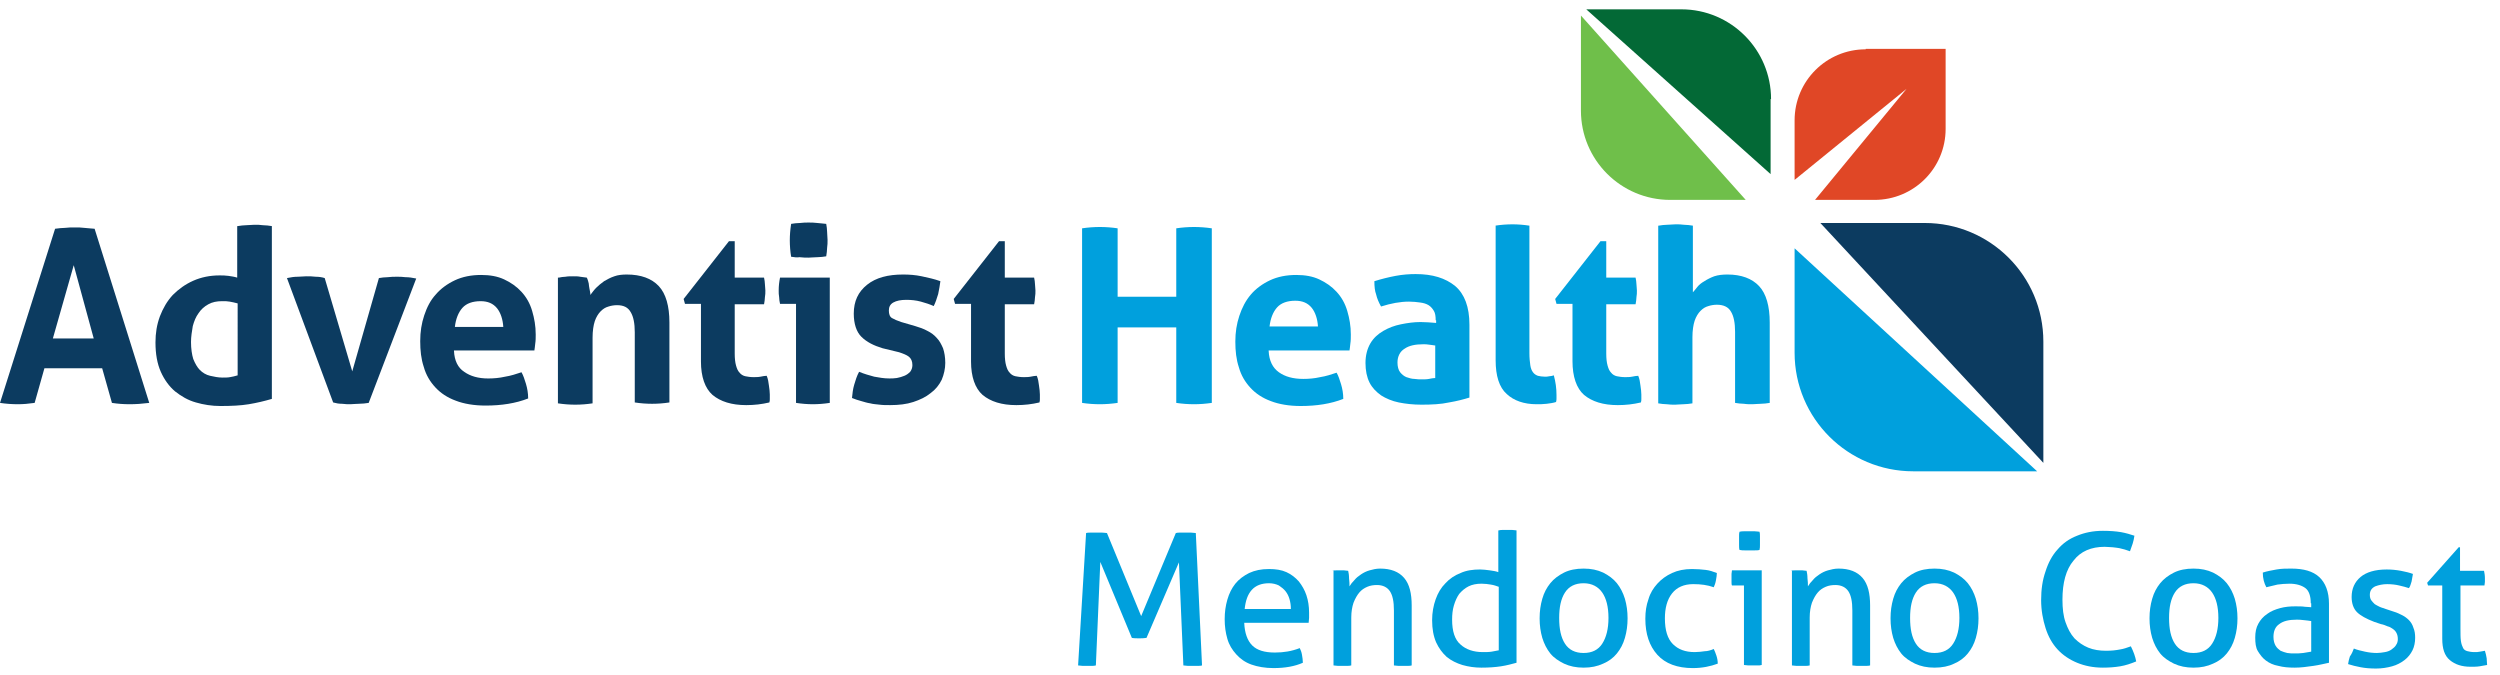
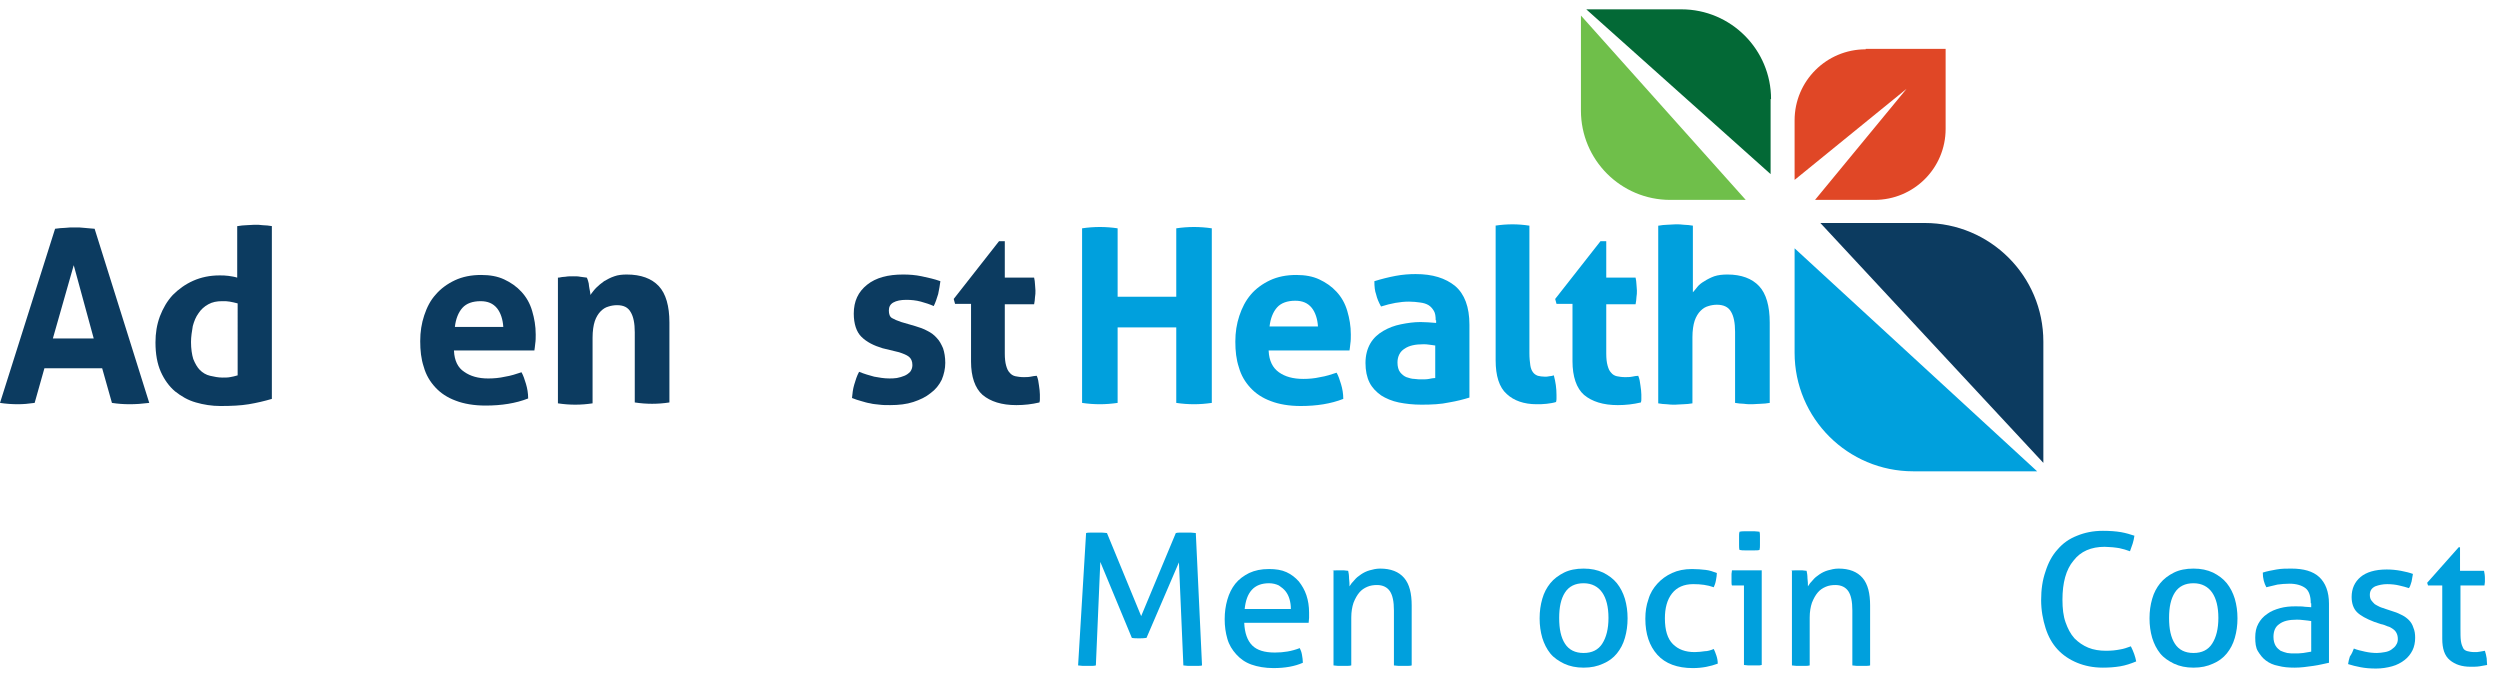
<svg xmlns="http://www.w3.org/2000/svg" version="1.1" id="Layer_1" x="0px" y="0px" viewBox="0 0 562.8 152" style="enable-background:new 0 0 562.8 152;" xml:space="preserve">
  <style type="text/css">
	.st0{fill:#E04726;}
	.st1{fill:#0C3B60;}
	.st2{fill:#00A0DD;}
	.st3{fill:#6FBF4A;}
	.st4{fill:#036936;}
</style>
  <g>
    <path class="st0" d="M420,11.1c-8.8,0-16,7.1-16,16v13.4L429.2,20l-20.6,25H422c8.8,0,16-7.1,16-16v-18H420z" />
    <g>
      <path class="st1" d="M460,76.9c0-14.8-12-26.7-26.7-26.7h-23.5l50.2,54V76.9z" />
      <path class="st2" d="M404,55.9v23.5c0,14.8,12,26.7,26.7,26.7h27.9L404,55.9z" />
    </g>
    <g>
      <path class="st3" d="M376,45h17L355.9,3.5v21.4C355.9,36,364.9,45,376,45z" />
      <path class="st4" d="M398.7,22.3c0-11.1-9-20.2-20.2-20.2h-21.4l41.5,37.1V22.3z" />
    </g>
    <path class="st1" d="M12.4,51.5c0.8-0.1,1.5-0.2,2.2-0.2c0.7-0.1,1.5-0.1,2.3-0.1c0.7,0,1.4,0,2.1,0.1c0.7,0.1,1.5,0.1,2.3,0.2   l12.3,39.2C32,90.9,30.6,91,29.2,91c-1.4,0-2.7-0.1-4-0.3l-2.2-7.8H10l-2.2,7.8C6.4,90.9,5.2,91,4,91c-1.3,0-2.7-0.1-4-0.3   L12.4,51.5z M21.1,76.2l-4.5-16.5l-4.7,16.5H21.1z" />
    <path class="st1" d="M53.5,50.9c0.7-0.1,1.3-0.2,1.9-0.2c0.6,0,1.3-0.1,1.9-0.1c0.6,0,1.3,0,1.9,0.1c0.7,0,1.3,0.1,2,0.2v38.9   c-1.7,0.5-3.4,0.9-5.2,1.2c-1.8,0.3-3.9,0.4-6.4,0.4c-1.9,0-3.8-0.3-5.5-0.8c-1.8-0.5-3.3-1.4-4.7-2.5c-1.3-1.1-2.4-2.6-3.2-4.4   c-0.8-1.8-1.2-4-1.2-6.6c0-2.1,0.3-4,1-5.9c0.7-1.8,1.6-3.4,2.9-4.8c1.3-1.3,2.8-2.4,4.6-3.2c1.8-0.8,3.8-1.2,5.9-1.2   c0.7,0,1.3,0,2,0.1c0.7,0.1,1.4,0.2,2,0.4V50.9z M53.5,68.3c-0.7-0.2-1.3-0.3-1.8-0.4c-0.5-0.1-1-0.1-1.7-0.1   c-1.2,0-2.2,0.2-3.1,0.7c-0.9,0.5-1.6,1.1-2.2,2c-0.6,0.8-1,1.8-1.3,2.9C43.2,74.6,43,75.8,43,77c0,1.5,0.2,2.8,0.5,3.8   c0.4,1,0.9,1.9,1.5,2.5c0.6,0.6,1.4,1.1,2.3,1.3s1.8,0.4,2.8,0.4c0.6,0,1.2,0,1.7-0.1c0.5-0.1,1.1-0.2,1.7-0.4V68.3z" />
-     <path class="st1" d="M64.6,62.6c0.9-0.2,1.7-0.3,2.4-0.3c0.7,0,1.4-0.1,1.9-0.1c0.7,0,1.5,0,2.2,0.1c0.7,0,1.4,0.1,2,0.3l6.2,21   l6-21c0.6-0.1,1.3-0.2,2-0.2c0.7-0.1,1.4-0.1,2.1-0.1c0.5,0,1.2,0,1.9,0.1c0.7,0,1.5,0.1,2.4,0.3L83,90.7c-0.7,0.1-1.4,0.2-2.2,0.2   c-0.8,0-1.4,0.1-1.9,0.1c-0.5,0-1.2,0-1.9-0.1c-0.7,0-1.3-0.1-2-0.3L64.6,62.6z" />
    <path class="st1" d="M102.2,79c0.1,2.2,0.9,3.8,2.3,4.7c1.4,1,3.2,1.5,5.4,1.5c1.2,0,2.5-0.1,3.8-0.4c1.3-0.2,2.5-0.6,3.7-1   c0.4,0.7,0.7,1.6,1,2.6c0.3,1,0.5,2.1,0.5,3.3c-2.8,1.1-6,1.6-9.6,1.6c-2.6,0-4.9-0.4-6.7-1.1c-1.9-0.7-3.4-1.7-4.6-3   c-1.2-1.3-2.1-2.8-2.6-4.6c-0.6-1.8-0.8-3.7-0.8-5.8c0-2.1,0.3-4,0.9-5.8c0.6-1.8,1.4-3.4,2.6-4.7c1.1-1.3,2.6-2.4,4.3-3.2   c1.7-0.8,3.7-1.2,5.9-1.2c2,0,3.7,0.3,5.2,1c1.5,0.7,2.8,1.6,3.9,2.8c1.1,1.2,1.9,2.6,2.4,4.3c0.5,1.7,0.8,3.4,0.8,5.3   c0,0.7,0,1.4-0.1,2c-0.1,0.7-0.1,1.2-0.2,1.6H102.2z M113.3,73.6c-0.1-1.7-0.6-3.2-1.4-4.2c-0.9-1.1-2.1-1.6-3.7-1.6   c-1.8,0-3.2,0.5-4.1,1.5c-0.9,1-1.5,2.5-1.7,4.3H113.3z" />
    <path class="st1" d="M125.8,62.5c0.5-0.1,1-0.2,1.5-0.2c0.5-0.1,1.1-0.1,1.7-0.1c0.6,0,1.2,0,1.6,0.1c0.5,0.1,1,0.1,1.5,0.2   c0.1,0.2,0.2,0.4,0.3,0.8c0.1,0.3,0.2,0.7,0.2,1.1c0.1,0.4,0.1,0.8,0.2,1.1c0.1,0.4,0.1,0.7,0.1,0.9c0.4-0.5,0.8-1.1,1.3-1.6   c0.5-0.5,1.1-1,1.8-1.5c0.7-0.4,1.4-0.8,2.3-1.1c0.8-0.3,1.8-0.4,2.8-0.4c3.2,0,5.6,0.9,7.2,2.6c1.6,1.7,2.4,4.5,2.4,8.2v18   c-1.3,0.2-2.6,0.3-3.9,0.3c-1.3,0-2.6-0.1-3.9-0.3V74.8c0-2-0.3-3.5-0.9-4.5c-0.6-1.1-1.6-1.6-3.1-1.6c-0.6,0-1.3,0.1-1.9,0.3   c-0.7,0.2-1.2,0.5-1.8,1.1c-0.5,0.5-1,1.3-1.3,2.2c-0.3,0.9-0.5,2.2-0.5,3.7v14.8c-1.3,0.2-2.6,0.3-3.9,0.3c-1.3,0-2.6-0.1-3.9-0.3   V62.5z" />
-     <path class="st1" d="M157.7,68.4h-3.5l-0.3-1.1l10.2-13h1.3v8.2h6.6c0.1,0.5,0.2,1,0.2,1.5c0,0.4,0.1,0.9,0.1,1.4   c0,0.5,0,1-0.1,1.5c0,0.5-0.1,1-0.2,1.6h-6.6v11.1c0,1.1,0.1,2,0.3,2.7c0.2,0.7,0.4,1.2,0.8,1.6c0.3,0.4,0.8,0.7,1.3,0.8   c0.5,0.1,1.1,0.2,1.8,0.2c0.5,0,1.1,0,1.6-0.1c0.5-0.1,1-0.2,1.4-0.2c0.3,0.7,0.4,1.4,0.5,2.2c0.1,0.7,0.2,1.4,0.2,2   c0,0.4,0,0.7,0,1c0,0.3,0,0.5-0.1,0.8c-1.7,0.4-3.4,0.6-5.2,0.6c-3.3,0-5.8-0.8-7.6-2.3c-1.7-1.5-2.6-4.1-2.6-7.5V68.4z" />
-     <path class="st1" d="M179.3,68.4h-3.7c-0.1-0.5-0.2-1-0.2-1.5c-0.1-0.5-0.1-1-0.1-1.5c0-1,0.1-1.9,0.3-2.9h11.2v28.2   c-1.3,0.2-2.6,0.3-3.8,0.3c-1.2,0-2.5-0.1-3.8-0.3V68.4z M178.1,57.8c-0.2-1.2-0.3-2.5-0.3-3.7c0-1.2,0.1-2.4,0.3-3.7   c0.6-0.1,1.3-0.2,2-0.2c0.7-0.1,1.4-0.1,1.9-0.1c0.6,0,1.3,0,2,0.1c0.7,0.1,1.4,0.1,2,0.2c0.1,0.6,0.2,1.2,0.2,1.8   c0,0.6,0.1,1.2,0.1,1.8c0,0.6,0,1.2-0.1,1.8c0,0.6-0.1,1.2-0.2,1.9c-0.6,0.1-1.3,0.2-2,0.2s-1.4,0.1-2,0.1c-0.6,0-1.2,0-2-0.1   C179.4,58,178.8,57.9,178.1,57.8z" />
    <path class="st1" d="M198.7,78.4c-2-0.6-3.6-1.4-4.8-2.6c-1.1-1.1-1.7-2.9-1.7-5.2c0-2.8,1-4.9,3-6.5c2-1.6,4.7-2.3,8.1-2.3   c1.4,0,2.8,0.1,4.2,0.4c1.4,0.3,2.8,0.6,4.2,1.1c-0.1,0.9-0.3,1.9-0.5,2.9c-0.3,1-0.6,1.9-1,2.7c-0.9-0.4-1.8-0.7-2.9-1   c-1.1-0.3-2.2-0.4-3.3-0.4c-1.2,0-2.2,0.2-2.9,0.6c-0.7,0.4-1,1-1,1.8c0,0.8,0.2,1.4,0.7,1.7c0.5,0.3,1.2,0.6,2.1,0.9l3.1,0.9   c1,0.3,1.9,0.6,2.8,1.1c0.8,0.4,1.5,0.9,2.1,1.6c0.6,0.6,1,1.4,1.4,2.3c0.3,0.9,0.5,2,0.5,3.3c0,1.3-0.3,2.6-0.8,3.8   c-0.6,1.2-1.4,2.2-2.5,3c-1.1,0.9-2.4,1.5-3.9,2c-1.5,0.5-3.3,0.7-5.2,0.7c-0.9,0-1.7,0-2.4-0.1c-0.7-0.1-1.4-0.1-2.1-0.3   c-0.7-0.1-1.3-0.3-2-0.5c-0.7-0.2-1.4-0.4-2.1-0.7c0.1-1,0.2-2,0.5-3c0.3-1,0.6-2,1.1-2.9c1.2,0.5,2.3,0.8,3.4,1.1   c1.1,0.2,2.2,0.4,3.4,0.4c0.5,0,1.1,0,1.7-0.1c0.6-0.1,1.2-0.3,1.7-0.5c0.5-0.2,0.9-0.5,1.3-0.9c0.3-0.4,0.5-0.9,0.5-1.5   c0-0.9-0.3-1.5-0.8-1.9c-0.5-0.4-1.3-0.7-2.2-1L198.7,78.4z" />
    <path class="st1" d="M218.5,68.4h-3.5l-0.3-1.1l10.2-13h1.3v8.2h6.6c0.1,0.5,0.2,1,0.2,1.5c0,0.4,0.1,0.9,0.1,1.4   c0,0.5,0,1-0.1,1.5c0,0.5-0.1,1-0.2,1.6h-6.6v11.1c0,1.1,0.1,2,0.3,2.7c0.2,0.7,0.4,1.2,0.8,1.6c0.3,0.4,0.8,0.7,1.3,0.8   c0.5,0.1,1.1,0.2,1.8,0.2c0.5,0,1.1,0,1.6-0.1c0.5-0.1,1-0.2,1.4-0.2c0.3,0.7,0.4,1.4,0.5,2.2c0.1,0.7,0.2,1.4,0.2,2   c0,0.4,0,0.7,0,1c0,0.3,0,0.5-0.1,0.8c-1.7,0.4-3.4,0.6-5.2,0.6c-3.3,0-5.8-0.8-7.6-2.3c-1.7-1.5-2.6-4.1-2.6-7.5V68.4z" />
    <path class="st2" d="M243.6,51.4c1.3-0.2,2.7-0.3,4-0.3c1.3,0,2.7,0.1,4,0.3v15.4h13.2V51.4c1.3-0.2,2.7-0.3,4-0.3   c1.3,0,2.7,0.1,4,0.3v39.3c-1.4,0.2-2.7,0.3-4,0.3c-1.3,0-2.7-0.1-4-0.3v-17h-13.2v17c-1.4,0.2-2.7,0.3-4,0.3c-1.3,0-2.7-0.1-4-0.3   V51.4z" />
    <path class="st2" d="M285.6,79c0.1,2.2,0.9,3.8,2.3,4.8c1.4,1,3.2,1.5,5.5,1.5c1.2,0,2.5-0.1,3.8-0.4c1.3-0.2,2.5-0.6,3.7-1   c0.4,0.7,0.7,1.6,1,2.6c0.3,1,0.5,2.1,0.5,3.3c-2.8,1.1-6,1.6-9.6,1.6c-2.6,0-4.9-0.4-6.7-1.1c-1.9-0.7-3.4-1.7-4.6-3   c-1.2-1.3-2.1-2.8-2.6-4.6c-0.6-1.8-0.8-3.7-0.8-5.8c0-2.1,0.3-4,0.9-5.8c0.6-1.8,1.4-3.4,2.6-4.8c1.1-1.3,2.6-2.4,4.3-3.2   c1.7-0.8,3.7-1.2,5.9-1.2c2,0,3.7,0.3,5.2,1c1.5,0.7,2.8,1.6,3.9,2.8c1.1,1.2,1.9,2.6,2.4,4.3c0.5,1.7,0.8,3.4,0.8,5.3   c0,0.7,0,1.4-0.1,2c-0.1,0.7-0.1,1.2-0.2,1.6H285.6z M296.7,73.5c-0.1-1.7-0.6-3.2-1.4-4.2c-0.9-1.1-2.1-1.6-3.7-1.6   c-1.8,0-3.2,0.5-4.1,1.5c-0.9,1-1.5,2.5-1.7,4.3H296.7z" />
    <path class="st2" d="M323.2,72.1c0-0.9-0.1-1.6-0.4-2.1c-0.3-0.5-0.7-1-1.2-1.3c-0.5-0.3-1.1-0.5-1.9-0.6c-0.7-0.1-1.6-0.2-2.5-0.2   c-2,0-4.1,0.4-6.3,1.1c-0.5-0.9-0.9-1.8-1.1-2.7c-0.3-0.8-0.4-1.8-0.4-3c1.6-0.5,3.2-0.9,4.8-1.2c1.6-0.3,3.1-0.4,4.5-0.4   c3.8,0,6.7,0.9,8.9,2.7c2.1,1.8,3.2,4.7,3.2,8.7v16.4c-1.3,0.4-2.8,0.8-4.6,1.1c-1.8,0.4-3.9,0.5-6.2,0.5c-1.9,0-3.6-0.2-5.1-0.5   c-1.5-0.3-2.9-0.9-4-1.6c-1.1-0.8-2-1.7-2.6-2.9c-0.6-1.2-0.9-2.7-0.9-4.4c0-1.7,0.4-3.2,1.1-4.4c0.7-1.2,1.7-2.1,2.9-2.8   c1.2-0.7,2.5-1.2,4-1.5c1.5-0.3,2.9-0.5,4.4-0.5c1.1,0,2.2,0.1,3.5,0.2V72.1z M323.2,77.8c-0.4-0.1-0.9-0.1-1.4-0.2   c-0.5-0.1-1-0.1-1.4-0.1c-1.8,0-3.2,0.3-4.2,1c-1,0.6-1.6,1.7-1.6,3.1c0,0.9,0.2,1.7,0.6,2.2c0.4,0.5,0.9,0.9,1.4,1.1   c0.6,0.2,1.2,0.4,1.8,0.4c0.6,0.1,1.2,0.1,1.7,0.1c0.5,0,1.1,0,1.6-0.1c0.5-0.1,1-0.2,1.4-0.2V77.8z" />
    <path class="st2" d="M336.6,50.8c1.3-0.2,2.6-0.3,3.9-0.3c1.2,0,2.5,0.1,3.8,0.3v28.7c0,1.1,0.1,2,0.2,2.7c0.1,0.7,0.3,1.2,0.6,1.6   c0.3,0.4,0.6,0.6,1.1,0.8c0.4,0.1,1,0.2,1.6,0.2c0.3,0,0.6,0,1-0.1c0.3,0,0.7-0.1,1-0.2c0.4,1.5,0.6,2.9,0.6,4.4c0,0.3,0,0.6,0,0.8   c0,0.2,0,0.5-0.1,0.8c-0.6,0.2-1.3,0.3-2.1,0.4c-0.8,0.1-1.6,0.1-2.3,0.1c-2.8,0-5.1-0.8-6.7-2.3c-1.7-1.5-2.5-4.1-2.5-7.6V50.8z" />
    <path class="st2" d="M353.9,68.4h-3.5l-0.3-1.1l10.2-13h1.3v8.2h6.6c0.1,0.5,0.2,1,0.2,1.5c0,0.4,0.1,0.9,0.1,1.4   c0,0.5,0,1-0.1,1.5c0,0.5-0.1,1-0.2,1.6h-6.6v11.1c0,1.1,0.1,2,0.3,2.7c0.2,0.7,0.4,1.2,0.8,1.6c0.3,0.4,0.8,0.7,1.3,0.8   c0.5,0.1,1.1,0.2,1.8,0.2c0.5,0,1.1,0,1.6-0.1c0.5-0.1,1-0.2,1.4-0.2c0.3,0.7,0.4,1.4,0.5,2.2c0.1,0.7,0.2,1.4,0.2,2   c0,0.4,0,0.7,0,1c0,0.3,0,0.5-0.1,0.8c-1.7,0.4-3.4,0.6-5.2,0.6c-3.3,0-5.8-0.8-7.6-2.3c-1.7-1.5-2.6-4.1-2.6-7.6V68.4z" />
    <path class="st2" d="M373.4,50.8c0.6-0.1,1.3-0.2,1.9-0.2c0.7,0,1.3-0.1,1.9-0.1c0.6,0,1.3,0,1.9,0.1c0.7,0,1.3,0.1,2,0.2v15   c0.3-0.3,0.6-0.7,1-1.2c0.4-0.5,0.9-0.9,1.6-1.3c0.6-0.4,1.4-0.8,2.2-1.1c0.9-0.3,1.9-0.4,3-0.4c3.1,0,5.5,0.9,7.1,2.6   c1.6,1.7,2.4,4.5,2.4,8.2v18.1c-0.7,0.1-1.3,0.2-2,0.2c-0.7,0-1.3,0.1-1.9,0.1c-0.6,0-1.3,0-1.9-0.1c-0.7,0-1.3-0.1-2-0.2v-16   c0-2-0.3-3.5-0.9-4.5c-0.6-1.1-1.7-1.6-3.2-1.6c-0.6,0-1.3,0.1-1.9,0.3c-0.7,0.2-1.2,0.5-1.8,1.1c-0.5,0.5-1,1.3-1.3,2.2   c-0.3,0.9-0.5,2.2-0.5,3.7v14.9c-0.7,0.1-1.3,0.2-2,0.2c-0.7,0-1.3,0.1-1.9,0.1c-0.6,0-1.2,0-1.9-0.1c-0.6,0-1.3-0.1-1.9-0.2V50.8z   " />
  </g>
  <g>
    <path class="st2" d="M244.5,120c0.3-0.1,0.7-0.1,1.1-0.1c0.4,0,0.8,0,1.2,0c0.4,0,0.8,0,1.3,0c0.5,0,0.8,0.1,1.1,0.1l7.7,18.7   l7.8-18.7c0.3-0.1,0.6-0.1,1-0.1c0.4,0,0.8,0,1.2,0c0.4,0,0.8,0,1.2,0c0.4,0,0.8,0.1,1.1,0.1l1.4,29.8c-0.3,0.1-0.7,0.1-1,0.1   c-0.3,0-0.7,0-1.1,0s-0.7,0-1.1,0c-0.3,0-0.7-0.1-1-0.1l-1-23.2l-7.3,17c-0.6,0.1-1.1,0.1-1.7,0.1c-0.5,0-1.1,0-1.6-0.1l-7.1-17.1   l-1,23.3c-0.3,0.1-0.6,0.1-1,0.1c-0.3,0-0.7,0-1,0c-0.4,0-0.7,0-1,0c-0.3,0-0.7-0.1-1-0.1L244.5,120z" />
    <path class="st2" d="M280.1,140.2c0.1,2.3,0.7,4,1.8,5.1c1.1,1.1,2.8,1.6,5.1,1.6c2,0,3.8-0.3,5.6-1c0.2,0.4,0.4,0.9,0.5,1.5   c0.1,0.6,0.2,1.2,0.2,1.8c-0.9,0.4-1.9,0.7-3,0.9c-1.1,0.2-2.3,0.3-3.6,0.3c-1.9,0-3.6-0.3-5-0.8c-1.4-0.5-2.5-1.3-3.4-2.3   c-0.9-1-1.6-2.1-2-3.5s-0.6-2.8-0.6-4.4c0-1.6,0.2-3,0.6-4.4c0.4-1.4,1-2.6,1.8-3.6c0.8-1,1.9-1.8,3.1-2.4c1.3-0.6,2.7-0.9,4.5-0.9   c1.5,0,2.8,0.2,3.9,0.7c1.1,0.5,2,1.2,2.8,2.1c0.7,0.9,1.3,1.9,1.7,3.1c0.4,1.2,0.6,2.5,0.6,3.9c0,0.4,0,0.8,0,1.2   c0,0.4-0.1,0.8-0.1,1.1H280.1z M290.6,137.1c0-0.8-0.1-1.5-0.3-2.2c-0.2-0.7-0.5-1.3-0.9-1.8c-0.4-0.5-0.9-0.9-1.5-1.3   c-0.6-0.3-1.4-0.5-2.2-0.5c-1.7,0-3,0.5-3.9,1.5c-0.9,1-1.4,2.4-1.6,4.3H290.6z" />
    <path class="st2" d="M299.9,128.5c0.3-0.1,0.6-0.1,0.9-0.1c0.3,0,0.6,0,0.9,0s0.6,0,0.9,0c0.3,0,0.5,0.1,0.9,0.1   c0.1,0.4,0.2,1,0.2,1.7c0.1,0.7,0.1,1.3,0.1,1.8c0.3-0.5,0.6-0.9,1.1-1.4c0.4-0.5,0.9-0.9,1.5-1.3c0.6-0.4,1.2-0.7,1.9-0.9   c0.7-0.2,1.5-0.4,2.4-0.4c2.4,0,4.2,0.7,5.4,2.1c1.2,1.4,1.7,3.5,1.7,6.2v13.5c-0.3,0.1-0.7,0.1-1,0.1c-0.4,0-0.7,0-1,0   c-0.3,0-0.6,0-1,0c-0.4,0-0.7-0.1-1-0.1v-12.4c0-2-0.3-3.4-0.9-4.3c-0.6-0.9-1.6-1.4-2.9-1.4c-0.8,0-1.5,0.1-2.2,0.4   c-0.7,0.3-1.3,0.7-1.8,1.3c-0.5,0.6-0.9,1.3-1.3,2.3c-0.3,0.9-0.5,2-0.5,3.3v10.8c-0.3,0.1-0.6,0.1-1,0.1c-0.4,0-0.7,0-1,0   c-0.3,0-0.7,0-1,0c-0.4,0-0.7-0.1-1-0.1V128.5z" />
-     <path class="st2" d="M337.4,119.4c0.3-0.1,0.6-0.1,1-0.1c0.4,0,0.7,0,1,0c0.3,0,0.6,0,1,0c0.4,0,0.7,0.1,1,0.1v29.8   c-1.1,0.3-2.2,0.6-3.5,0.8c-1.3,0.2-2.8,0.3-4.4,0.3c-1.5,0-2.9-0.2-4.3-0.6c-1.3-0.4-2.5-1-3.5-1.8c-1-0.9-1.8-2-2.4-3.3   c-0.6-1.4-0.9-3-0.9-5c0-1.7,0.3-3.3,0.8-4.7c0.5-1.4,1.2-2.6,2.2-3.6c0.9-1,2.1-1.8,3.4-2.3c1.3-0.6,2.8-0.8,4.4-0.8   c0.7,0,1.4,0.1,2.2,0.2c0.7,0.1,1.4,0.2,1.9,0.4V119.4z M337.4,132.1c-0.6-0.2-1.1-0.4-1.8-0.5c-0.6-0.1-1.3-0.2-2.1-0.2   c-1.1,0-2.1,0.2-2.9,0.6s-1.5,1-2.1,1.7c-0.5,0.7-0.9,1.6-1.2,2.6c-0.3,1-0.4,2.1-0.4,3.2c0,2.6,0.6,4.5,1.9,5.6   c1.2,1.1,2.9,1.7,5,1.7c0.7,0,1.4,0,2-0.1c0.6-0.1,1.1-0.2,1.6-0.3V132.1z" />
    <path class="st2" d="M356.5,150.3c-1.7,0-3.1-0.3-4.4-0.9c-1.2-0.6-2.3-1.3-3.1-2.3c-0.8-1-1.4-2.2-1.8-3.5   c-0.4-1.4-0.6-2.8-0.6-4.4c0-1.6,0.2-3,0.6-4.4c0.4-1.4,1-2.5,1.8-3.5c0.8-1,1.9-1.8,3.1-2.4c1.2-0.6,2.7-0.9,4.4-0.9   c1.7,0,3.1,0.3,4.4,0.9c1.2,0.6,2.3,1.4,3.1,2.4c0.8,1,1.4,2.2,1.8,3.5c0.4,1.4,0.6,2.8,0.6,4.4c0,1.6-0.2,3-0.6,4.4   c-0.4,1.4-1,2.5-1.8,3.5c-0.8,1-1.9,1.8-3.1,2.3C359.6,150,358.2,150.3,356.5,150.3z M356.5,147c1.9,0,3.3-0.7,4.2-2.1   s1.4-3.3,1.4-5.8c0-2.5-0.5-4.4-1.4-5.7s-2.3-2.1-4.2-2.1c-1.9,0-3.3,0.7-4.2,2.1c-0.9,1.4-1.3,3.3-1.3,5.7c0,2.5,0.4,4.4,1.3,5.8   C353.2,146.3,354.6,147,356.5,147z" />
    <path class="st2" d="M385.8,146.1c0.2,0.4,0.4,0.9,0.6,1.5s0.3,1.2,0.3,1.8c-1.6,0.6-3.5,1-5.6,1c-3.5,0-6.2-1-8-3   c-1.8-2-2.7-4.7-2.7-8.1c0-1.6,0.2-3,0.7-4.4c0.4-1.4,1.1-2.5,2-3.5c0.9-1,2-1.8,3.3-2.4c1.3-0.6,2.8-0.9,4.5-0.9   c1.2,0,2.2,0.1,3.1,0.2c0.9,0.1,1.7,0.4,2.5,0.7c0,0.5-0.1,1-0.2,1.6c-0.1,0.6-0.3,1.2-0.5,1.6c-1.4-0.5-2.9-0.7-4.6-0.7   c-2.1,0-3.7,0.7-4.8,2.1c-1.1,1.4-1.6,3.3-1.6,5.6c0,2.7,0.6,4.6,1.8,5.8c1.2,1.2,2.8,1.8,4.9,1.8c0.8,0,1.6-0.1,2.3-0.2   C384.4,146.6,385.1,146.4,385.8,146.1z" />
    <path class="st2" d="M392.6,131.8h-2.7c-0.1-0.2-0.1-0.5-0.1-0.8c0-0.3,0-0.6,0-0.9c0-0.3,0-0.6,0-0.9c0-0.3,0.1-0.5,0.1-0.8h6.7   v21.3c-0.3,0.1-0.6,0.1-1,0.1c-0.4,0-0.7,0-1,0c-0.3,0-0.6,0-1,0c-0.4,0-0.7-0.1-1-0.1V131.8z M391.6,123.8   c-0.1-0.3-0.1-0.7-0.1-1.1c0-0.4,0-0.7,0-1c0-0.3,0-0.6,0-1c0-0.4,0-0.7,0.1-1c0.4-0.1,0.7-0.1,1.2-0.1c0.4,0,0.8,0,1.1,0   s0.7,0,1.1,0c0.4,0,0.8,0.1,1.1,0.1c0.1,0.3,0.1,0.6,0.1,1c0,0.4,0,0.7,0,1c0,0.3,0,0.6,0,1c0,0.4,0,0.7-0.1,1.1   c-0.3,0.1-0.7,0.1-1.1,0.1c-0.4,0-0.8,0-1.1,0c-0.3,0-0.7,0-1.1,0C392.4,123.9,392,123.9,391.6,123.8z" />
    <path class="st2" d="M403.1,128.5c0.3-0.1,0.6-0.1,0.9-0.1c0.3,0,0.6,0,0.9,0s0.6,0,0.9,0c0.3,0,0.5,0.1,0.9,0.1   c0.1,0.4,0.2,1,0.2,1.7c0.1,0.7,0.1,1.3,0.1,1.8c0.3-0.5,0.6-0.9,1.1-1.4c0.4-0.5,0.9-0.9,1.5-1.3c0.6-0.4,1.2-0.7,1.9-0.9   c0.7-0.2,1.5-0.4,2.4-0.4c2.4,0,4.2,0.7,5.4,2.1c1.2,1.4,1.7,3.5,1.7,6.2v13.5c-0.3,0.1-0.7,0.1-1,0.1c-0.4,0-0.7,0-1,0   c-0.3,0-0.6,0-1,0c-0.4,0-0.7-0.1-1-0.1v-12.4c0-2-0.3-3.4-0.9-4.3c-0.6-0.9-1.6-1.4-2.9-1.4c-0.8,0-1.5,0.1-2.2,0.4   c-0.7,0.3-1.3,0.7-1.8,1.3c-0.5,0.6-0.9,1.3-1.3,2.3c-0.3,0.9-0.5,2-0.5,3.3v10.8c-0.3,0.1-0.6,0.1-1,0.1c-0.4,0-0.7,0-1,0   c-0.3,0-0.7,0-1,0c-0.4,0-0.7-0.1-1-0.1V128.5z" />
-     <path class="st2" d="M435.5,150.3c-1.7,0-3.1-0.3-4.4-0.9c-1.2-0.6-2.3-1.3-3.1-2.3c-0.8-1-1.4-2.2-1.8-3.5   c-0.4-1.4-0.6-2.8-0.6-4.4c0-1.6,0.2-3,0.6-4.4c0.4-1.4,1-2.5,1.8-3.5c0.8-1,1.9-1.8,3.1-2.4c1.2-0.6,2.7-0.9,4.4-0.9   c1.7,0,3.1,0.3,4.4,0.9c1.2,0.6,2.3,1.4,3.1,2.4c0.8,1,1.4,2.2,1.8,3.5c0.4,1.4,0.6,2.8,0.6,4.4c0,1.6-0.2,3-0.6,4.4   c-0.4,1.4-1,2.5-1.8,3.5c-0.8,1-1.9,1.8-3.1,2.3C438.7,150,437.2,150.3,435.5,150.3z M435.5,147c1.9,0,3.3-0.7,4.2-2.1   s1.4-3.3,1.4-5.8c0-2.5-0.5-4.4-1.4-5.7s-2.3-2.1-4.2-2.1c-1.9,0-3.3,0.7-4.2,2.1c-0.9,1.4-1.3,3.3-1.3,5.7c0,2.5,0.4,4.4,1.3,5.8   C432.2,146.3,433.6,147,435.5,147z" />
    <path class="st2" d="M479.7,145.5c0.6,1.2,1,2.3,1.2,3.4c-1.2,0.5-2.4,0.9-3.6,1.1c-1.2,0.2-2.5,0.3-3.9,0.3   c-2.2,0-4.1-0.4-5.8-1.1c-1.7-0.7-3.2-1.7-4.4-3c-1.2-1.3-2.1-2.9-2.7-4.8c-0.6-1.9-1-4-1-6.3c0-2.4,0.3-4.5,1-6.5   c0.6-1.9,1.5-3.6,2.7-4.9c1.2-1.4,2.6-2.4,4.4-3.1c1.7-0.7,3.6-1.1,5.8-1.1c1.6,0,2.9,0.1,4.1,0.3c1.1,0.2,2.1,0.5,3,0.8   c-0.1,0.6-0.2,1.2-0.4,1.8c-0.2,0.5-0.4,1.1-0.6,1.7c-0.4-0.1-0.8-0.3-1.2-0.4c-0.4-0.1-0.8-0.2-1.2-0.3c-0.4-0.1-0.9-0.1-1.5-0.2   c-0.5,0-1.2-0.1-1.8-0.1c-3,0-5.4,1-7,3.1c-1.7,2-2.5,5-2.5,8.8c0,2,0.2,3.7,0.7,5.1c0.5,1.4,1.1,2.6,2,3.6   c0.9,0.9,1.9,1.6,3.1,2.1c1.2,0.5,2.6,0.7,4,0.7c1.2,0,2.2-0.1,3.2-0.3C478,146.1,478.9,145.8,479.7,145.5z" />
    <path class="st2" d="M493.8,150.3c-1.7,0-3.1-0.3-4.4-0.9c-1.2-0.6-2.3-1.3-3.1-2.3c-0.8-1-1.4-2.2-1.8-3.5   c-0.4-1.4-0.6-2.8-0.6-4.4c0-1.6,0.2-3,0.6-4.4c0.4-1.4,1-2.5,1.8-3.5c0.8-1,1.9-1.8,3.1-2.4c1.2-0.6,2.7-0.9,4.4-0.9   c1.7,0,3.1,0.3,4.4,0.9c1.2,0.6,2.3,1.4,3.1,2.4c0.8,1,1.4,2.2,1.8,3.5c0.4,1.4,0.6,2.8,0.6,4.4c0,1.6-0.2,3-0.6,4.4   c-0.4,1.4-1,2.5-1.8,3.5c-0.8,1-1.9,1.8-3.1,2.3C496.9,150,495.5,150.3,493.8,150.3z M493.8,147c1.9,0,3.3-0.7,4.2-2.1   s1.4-3.3,1.4-5.8c0-2.5-0.5-4.4-1.4-5.7s-2.3-2.1-4.2-2.1c-1.9,0-3.3,0.7-4.2,2.1c-0.9,1.4-1.3,3.3-1.3,5.7c0,2.5,0.4,4.4,1.3,5.8   C490.5,146.3,491.9,147,493.8,147z" />
    <path class="st2" d="M520.2,135.8c0-1.6-0.4-2.8-1.2-3.4c-0.8-0.6-2-1-3.6-1c-1,0-1.9,0.1-2.7,0.2c-0.8,0.2-1.7,0.4-2.5,0.6   c-0.5-0.9-0.8-2-0.8-3.3c0.9-0.3,2-0.5,3.1-0.7c1.1-0.2,2.2-0.2,3.3-0.2c2.8,0,4.9,0.6,6.3,1.9c1.4,1.3,2.2,3.3,2.2,6v13.3   c-1,0.2-2.1,0.5-3.5,0.7c-1.4,0.2-2.8,0.4-4.2,0.4c-1.4,0-2.6-0.1-3.7-0.4c-1.1-0.2-2-0.6-2.8-1.2c-0.8-0.6-1.3-1.3-1.8-2.1   s-0.6-1.9-0.6-3.1c0-1.2,0.2-2.2,0.7-3.1c0.5-0.9,1.1-1.6,2-2.2c0.8-0.6,1.8-1,2.9-1.3s2.2-0.4,3.4-0.4c0.9,0,1.6,0,2.2,0.1   c0.6,0,1,0.1,1.4,0.1V135.8z M520.2,139.8c-0.4-0.1-0.9-0.1-1.6-0.2c-0.6-0.1-1.2-0.1-1.6-0.1c-1.7,0-3,0.3-3.9,1   c-0.9,0.6-1.3,1.6-1.3,2.9c0,0.8,0.2,1.5,0.5,2c0.3,0.5,0.7,0.8,1.1,1.1c0.5,0.2,1,0.4,1.5,0.5c0.6,0.1,1.1,0.1,1.6,0.1   c0.6,0,1.3,0,2-0.1c0.7-0.1,1.3-0.2,1.8-0.3V139.8z" />
    <path class="st2" d="M529.9,146c0.7,0.3,1.6,0.5,2.5,0.7c0.9,0.2,1.8,0.3,2.7,0.3c0.6,0,1.2-0.1,1.8-0.2c0.6-0.1,1.1-0.3,1.5-0.6   c0.4-0.3,0.8-0.6,1-1c0.3-0.4,0.4-0.9,0.4-1.3c0-0.6-0.1-1-0.3-1.4c-0.2-0.4-0.5-0.7-0.8-0.9s-0.7-0.5-1.2-0.6   c-0.5-0.2-0.9-0.4-1.5-0.5l-1.5-0.5c-1.8-0.7-3.1-1.4-3.9-2.2c-0.8-0.8-1.2-2-1.2-3.4c0-1.9,0.7-3.4,2-4.5c1.3-1.1,3.3-1.7,5.9-1.7   c1.1,0,2.1,0.1,3.2,0.3c1,0.2,1.9,0.4,2.7,0.7c-0.1,0.6-0.2,1.1-0.3,1.7c-0.2,0.6-0.3,1.1-0.6,1.5c-0.6-0.2-1.3-0.4-2.2-0.6   c-0.8-0.2-1.8-0.3-2.7-0.3c-1,0-1.9,0.2-2.7,0.5c-0.8,0.4-1.2,1-1.2,1.9c0,0.5,0.1,0.9,0.3,1.2s0.5,0.6,0.8,0.9   c0.3,0.2,0.7,0.4,1.1,0.6c0.4,0.2,0.9,0.3,1.4,0.5l1.8,0.6c0.7,0.2,1.3,0.5,1.9,0.8c0.6,0.3,1.1,0.7,1.5,1.1s0.8,1,1,1.7   c0.3,0.7,0.4,1.4,0.4,2.3c0,1-0.2,2-0.6,2.8c-0.4,0.8-1,1.6-1.8,2.2c-0.8,0.6-1.7,1.1-2.8,1.4c-1.1,0.3-2.3,0.5-3.6,0.5   c-1.3,0-2.5-0.1-3.5-0.3c-1-0.2-1.9-0.4-2.8-0.7c0.1-0.6,0.2-1.1,0.4-1.7C529.5,147.1,529.7,146.5,529.9,146z" />
    <path class="st2" d="M549.8,131.8h-3.2l-0.2-0.6l7.1-8h0.3v5.3h5.4c0.1,0.5,0.2,1,0.2,1.6c0,0.3,0,0.6,0,0.9c0,0.3-0.1,0.6-0.1,0.8   h-5.4v9.7c0,1.2,0,2.1,0.1,2.8c0.1,0.7,0.3,1.2,0.5,1.6c0.2,0.4,0.6,0.6,1,0.7s0.9,0.2,1.5,0.2c0.5,0,0.9,0,1.3-0.1   c0.4-0.1,0.8-0.1,1.1-0.2c0.2,0.6,0.3,1.1,0.4,1.7c0,0.6,0.1,1.1,0.1,1.5c-0.6,0.1-1.1,0.2-1.7,0.3c-0.6,0.1-1.3,0.1-2,0.1   c-2,0-3.5-0.5-4.7-1.5s-1.7-2.6-1.7-4.8V131.8z" />
  </g>
</svg>